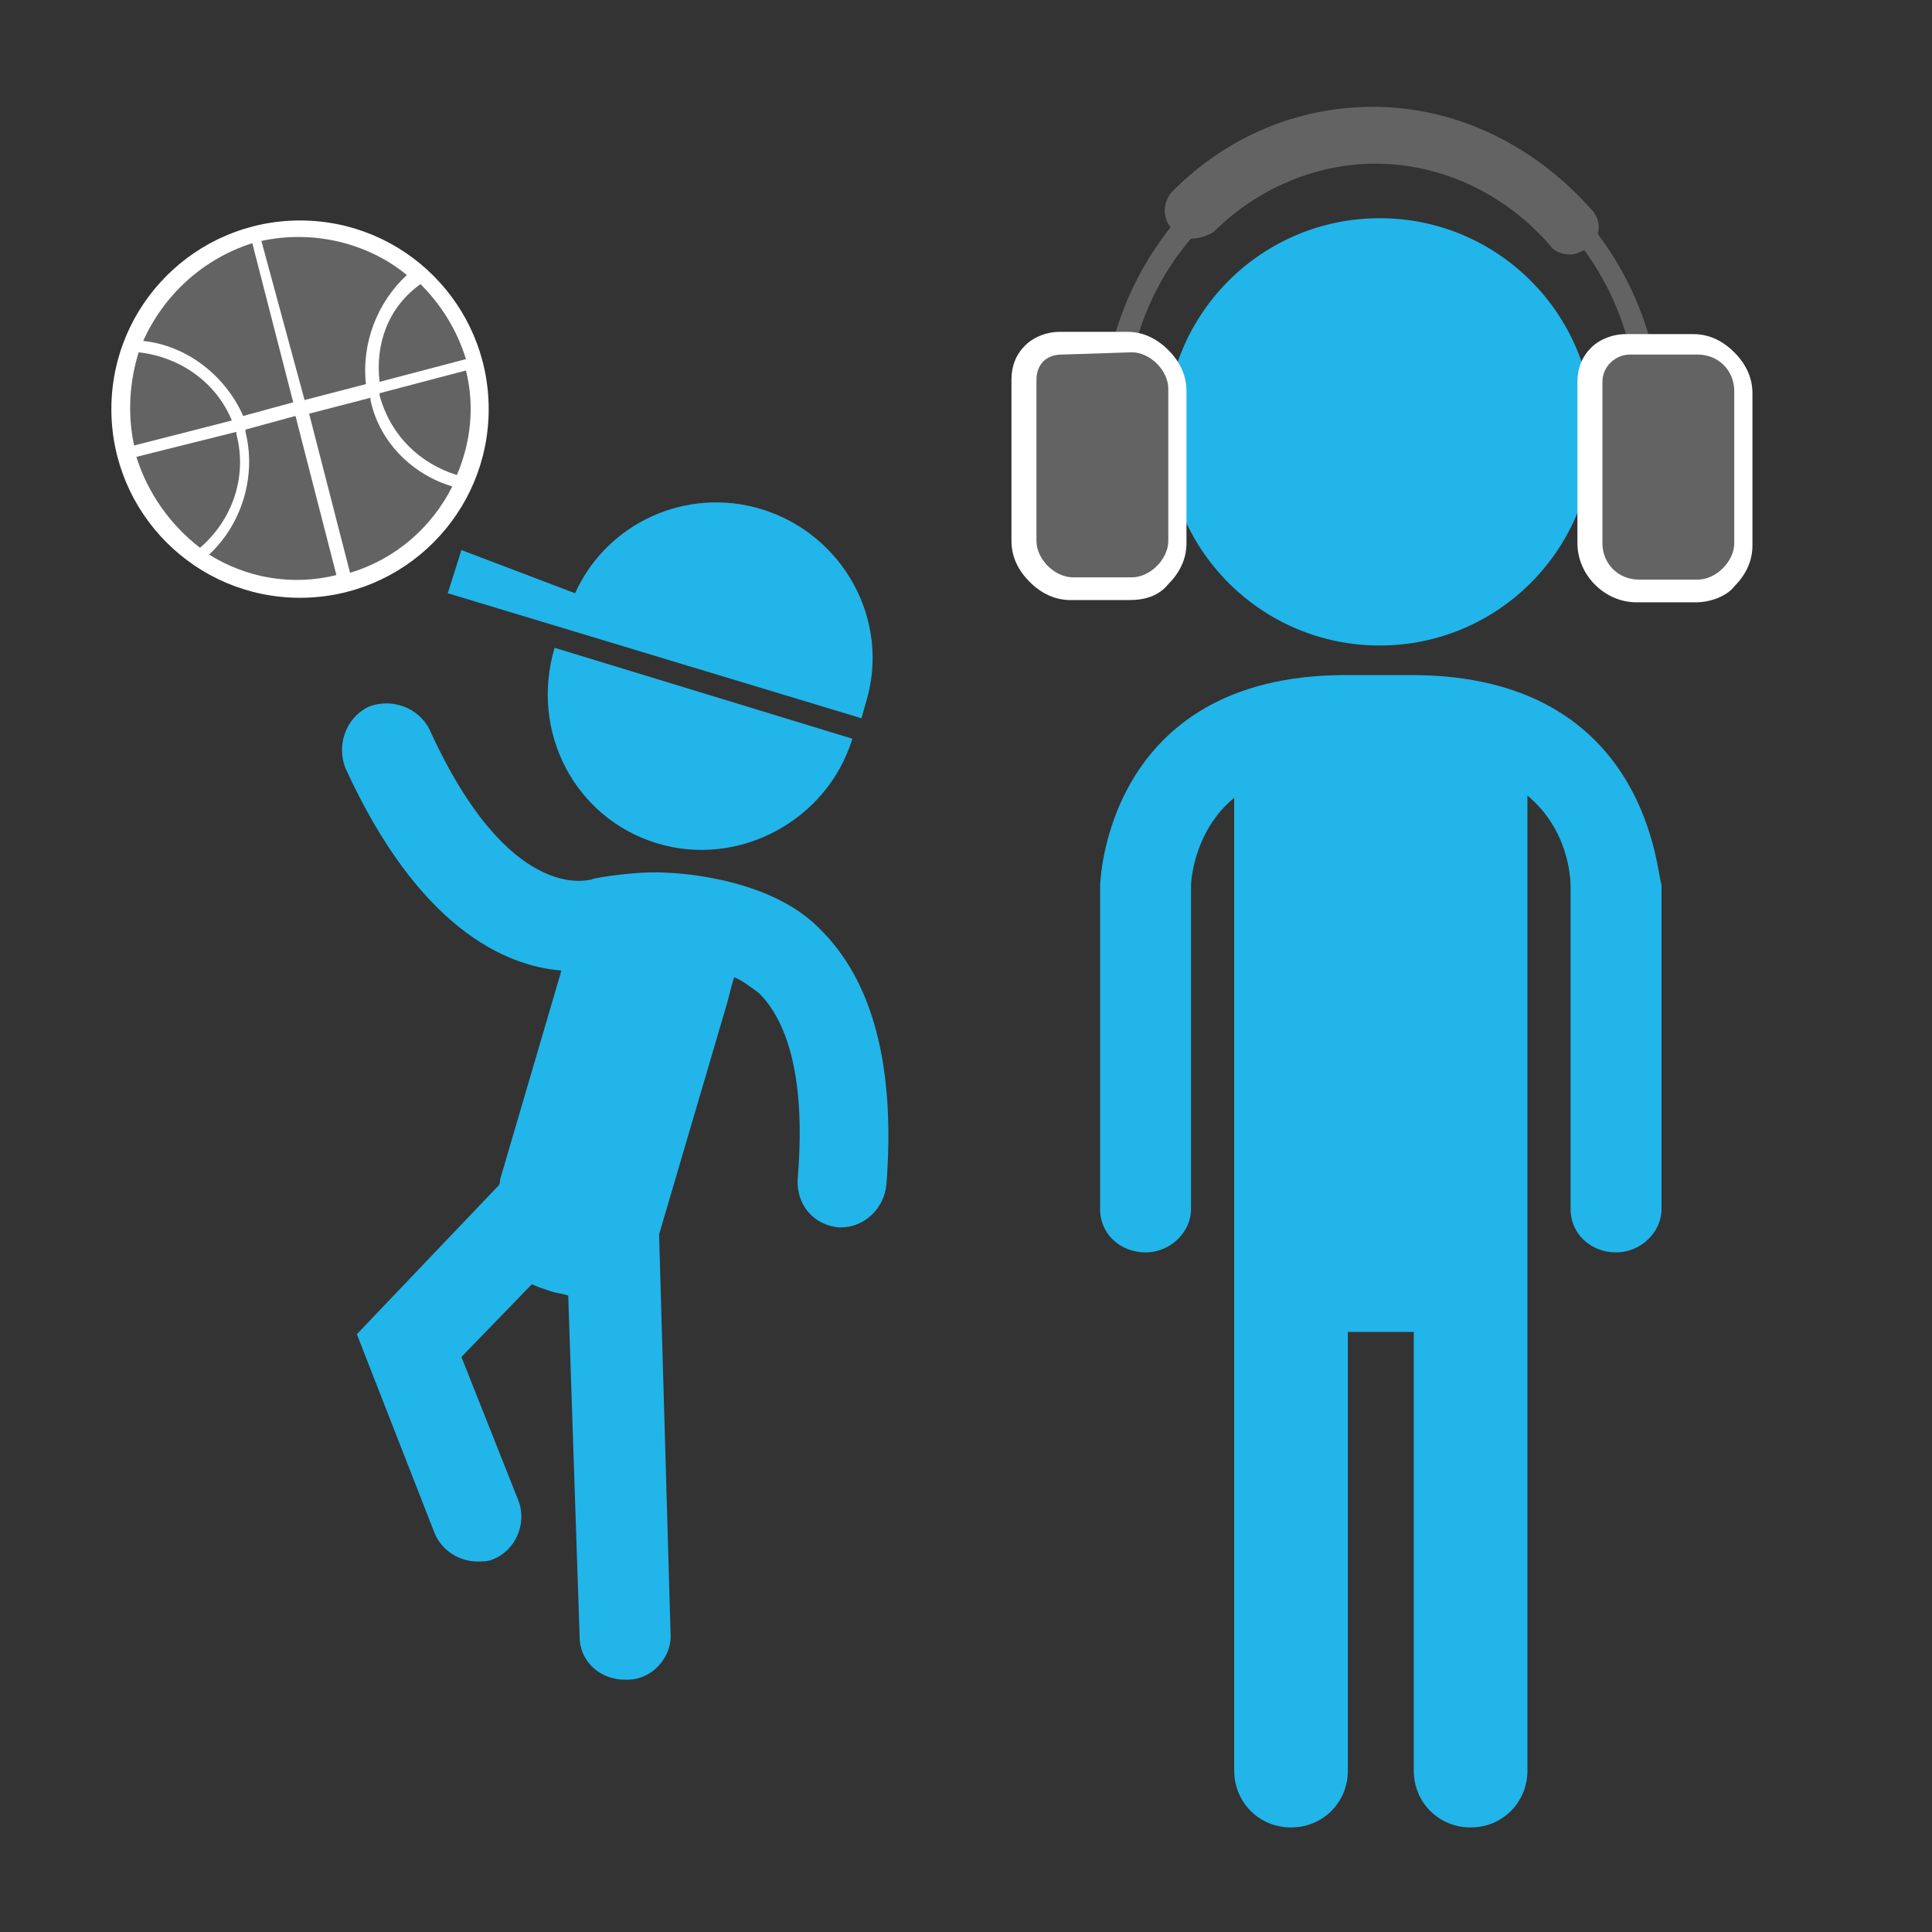
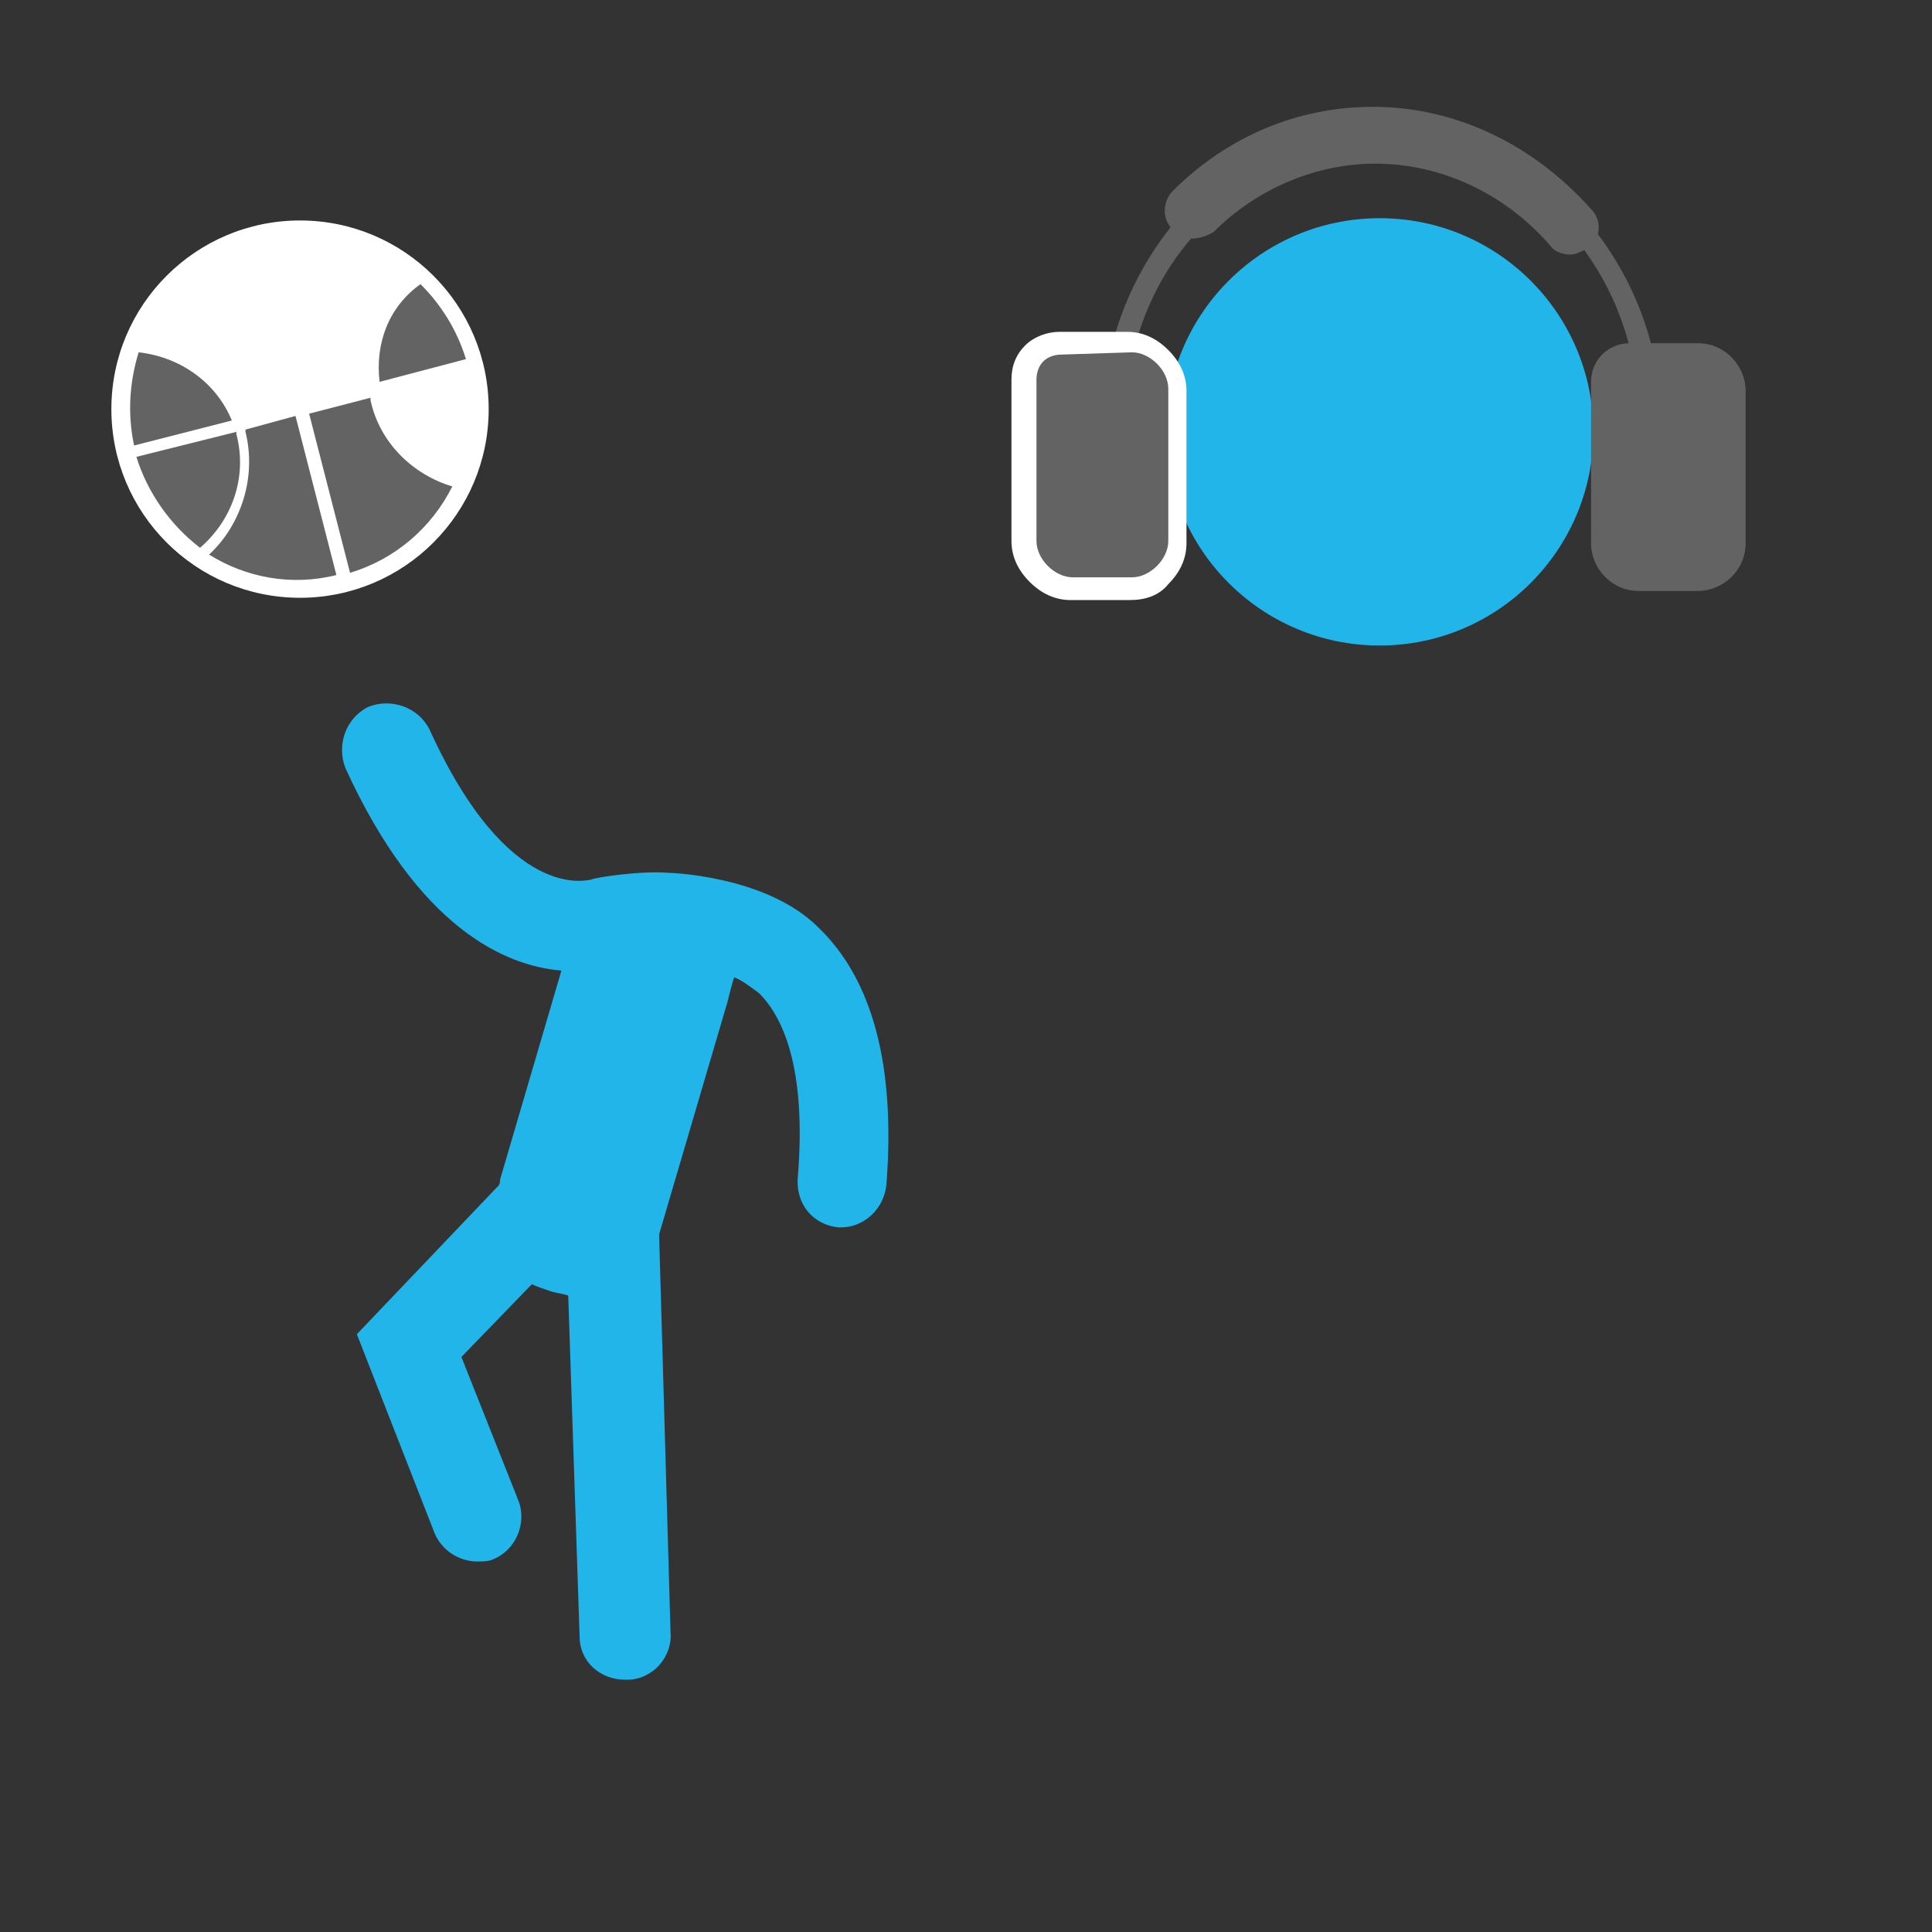
<svg xmlns="http://www.w3.org/2000/svg" xml:space="preserve" id="Ebene_1" x="0" y="0" style="enable-background:new 0 0 85 85" version="1.1" viewBox="0 0 85 85">
  <rect x="0" y="0" width="85" height="85" fill="#333333" stroke="none" />
  <style>.st0{fill:#646363}.st1{fill:#21b5ea}.st2{fill:#fff}</style>
  <path d="M73.1 18.7c0-3.1-1-6-2.8-8.4.1-.4 0-.8-.3-1.1-2.5-2.8-5.9-4.5-9.6-4.5-3.3 0-6.4 1.3-8.8 3.7-.4.4-.5 1.1-.1 1.6-1.9 2.4-3 5.4-3 8.6h1c0-3 1-5.9 2.9-8.1.3 0 .7-.1 1-.3 1.9-1.9 4.5-3 7.1-3 2.9 0 5.7 1.3 7.7 3.6.2.3.6.4.9.4.2 0 .4-.1.6-.2 1.6 2.2 2.4 4.8 2.4 7.6l1 .1z" class="st0" />
-   <path d="M28.9 37.1c3.6 1.1 7.5-1 8.6-4.6l-13.1-4c-1.1 3.7.9 7.5 4.5 8.6zm4.6-14.7c-3.3-1-6.8.6-8.2 3.7l-5-1.9-.6 1.9 18.2 5.5.2-.7c1.1-3.6-1-7.4-4.6-8.5z" class="st1" />
  <path d="M36 40.8c-2.3-2.3-6.6-2.4-6.6-2.4-1.2-.1-3.2.2-3.4.3-.1 0-3.6 1.1-7.1-6.6-.5-1-1.7-1.4-2.7-1-1 .5-1.4 1.7-1 2.7 3.2 7 7 8.7 9.5 8.9L22 51.9c0 .1 0 .2-.1.3l-.1.1-6.1 6.4 3.4 8.7c.3.8 1.1 1.3 1.9 1.3.2 0 .5 0 .7-.1 1-.4 1.5-1.6 1.1-2.6l-2.5-6.3 3.1-3.2c.2.1.5.2.8.3.3.1.5.1.8.2l.5 15c0 1.1.9 1.9 2 1.9h.1c1.1 0 2-1 1.9-2.1L29 54.4v-.1l3-10.2c.1-.4.2-.8.3-1.1.3.1.7.4 1.1.7 1 1 2.1 3.2 1.7 8.1-.1 1.2.7 2.1 1.8 2.2h.1c1 0 1.9-.8 2-1.9.4-5.2-.6-9-3-11.3z" class="st1" />
  <circle cx="13.2" cy="18" r="8.3" class="st2" />
-   <path d="m10.7 18.3 2.2-.6-1.8-7c-2.2.7-3.9 2.3-4.8 4.3 1.9.2 3.6 1.5 4.4 3.3zm2.7-.7 2.7-.7c-.2-1.8.5-3.6 1.8-4.8-1.7-1.4-4.1-2-6.4-1.5l1.9 7zm6.7 3.3c.6-1.4.8-3 .4-4.6l-3.8 1v.1c.5 1.8 1.8 3 3.4 3.5z" class="st0" />
  <path d="m16.7 16.8 3.8-1c-.4-1.3-1.1-2.4-2-3.3-1.4 1-2 2.6-1.8 4.3zm-6.3 2.3V19L6 20.1c.5 1.6 1.5 3 2.8 4 1.4-1.2 2.1-3.1 1.6-5zm-4.3-3.6c-.4 1.3-.5 2.7-.2 4.1l4.3-1.1c-.7-1.7-2.3-2.8-4.1-3zm10.2 2.1v-.1l-2.7.7 1.8 7c2-.6 3.6-2 4.5-3.8-1.7-.5-3.2-1.9-3.6-3.8z" class="st0" />
  <path d="m13 18.3-2.2.6v.1c.5 2-.2 4.1-1.6 5.4 1.6 1 3.6 1.4 5.6.9l-1.8-7z" class="st0" />
  <circle cx="60.7" cy="19" r="9.4" class="st1" />
  <path d="M72.1 26h2.6c1.1 0 2.1-.9 2.1-2.1v-6.7c0-1.1-.9-2.1-2.1-2.1h-3c-.9 0-1.7.7-1.7 1.7v7.1c0 1.1.9 2.1 2.1 2.1z" class="st0" />
-   <path d="M74.6 26.5H72c-1.4 0-2.6-1.2-2.6-2.6v-7.1c0-.6.2-1.1.6-1.5.4-.4 1-.6 1.5-.6h3c.7 0 1.3.3 1.8.8s.8 1.1.8 1.8V24c0 .7-.3 1.3-.8 1.8-.3.4-1 .7-1.7.7zm-2.5-1h2.6c.4 0 .8-.2 1.1-.5.3-.3.5-.7.5-1.1v-6.7c0-.9-.7-1.6-1.6-1.6h-3c-.6 0-1.2.5-1.2 1.2v7.1c0 .9.7 1.6 1.6 1.6z" class="st2" />
  <path d="M47.1 25.9h2.6c1.1 0 2.1-.9 2.1-2.1v-6.7c0-1.1-.9-2.1-2.1-2.1h-3c-.9 0-1.7.7-1.7 1.7v7.1c0 1.2 1 2.1 2.1 2.1z" class="st0" />
  <path d="M49.7 26.4h-2.6c-.7 0-1.3-.3-1.8-.8s-.8-1.1-.8-1.8v-7.1c0-.6.2-1.1.6-1.5.4-.4 1-.6 1.5-.6h3c.7 0 1.3.3 1.8.8s.8 1.1.8 1.8v6.7c0 .7-.3 1.3-.8 1.8-.4.5-1 .7-1.7.7zm-3-10.8c-.3 0-.6.1-.8.3-.2.2-.3.5-.3.8v7.1c0 .4.2.8.5 1.1.3.3.7.5 1.1.5h2.6c.4 0 .8-.2 1.1-.5.3-.3.5-.7.5-1.1v-6.7c0-.4-.2-.8-.5-1.1-.3-.3-.7-.5-1.1-.5l-3.1.1z" class="st2" />
-   <path d="M62.1 29.7h-2.9c-10.6 0-10.8 9.2-10.8 9.3v14.2c0 1.1.9 1.9 2 1.9s2-.9 2-1.9V39c0-.4.2-2.5 1.9-3.9v42.8c0 1.4 1.1 2.5 2.5 2.5s2.5-1.1 2.5-2.5V58.6h2.9v19.3c0 1.4 1.1 2.5 2.5 2.5s2.5-1.1 2.5-2.5V35c1.8 1.5 1.9 3.6 1.9 4v14.2c0 1.1.9 1.9 2 1.9s2-.9 2-1.9V38.9c-.2-.1-.4-9.2-11-9.2z" class="st1" />
</svg>